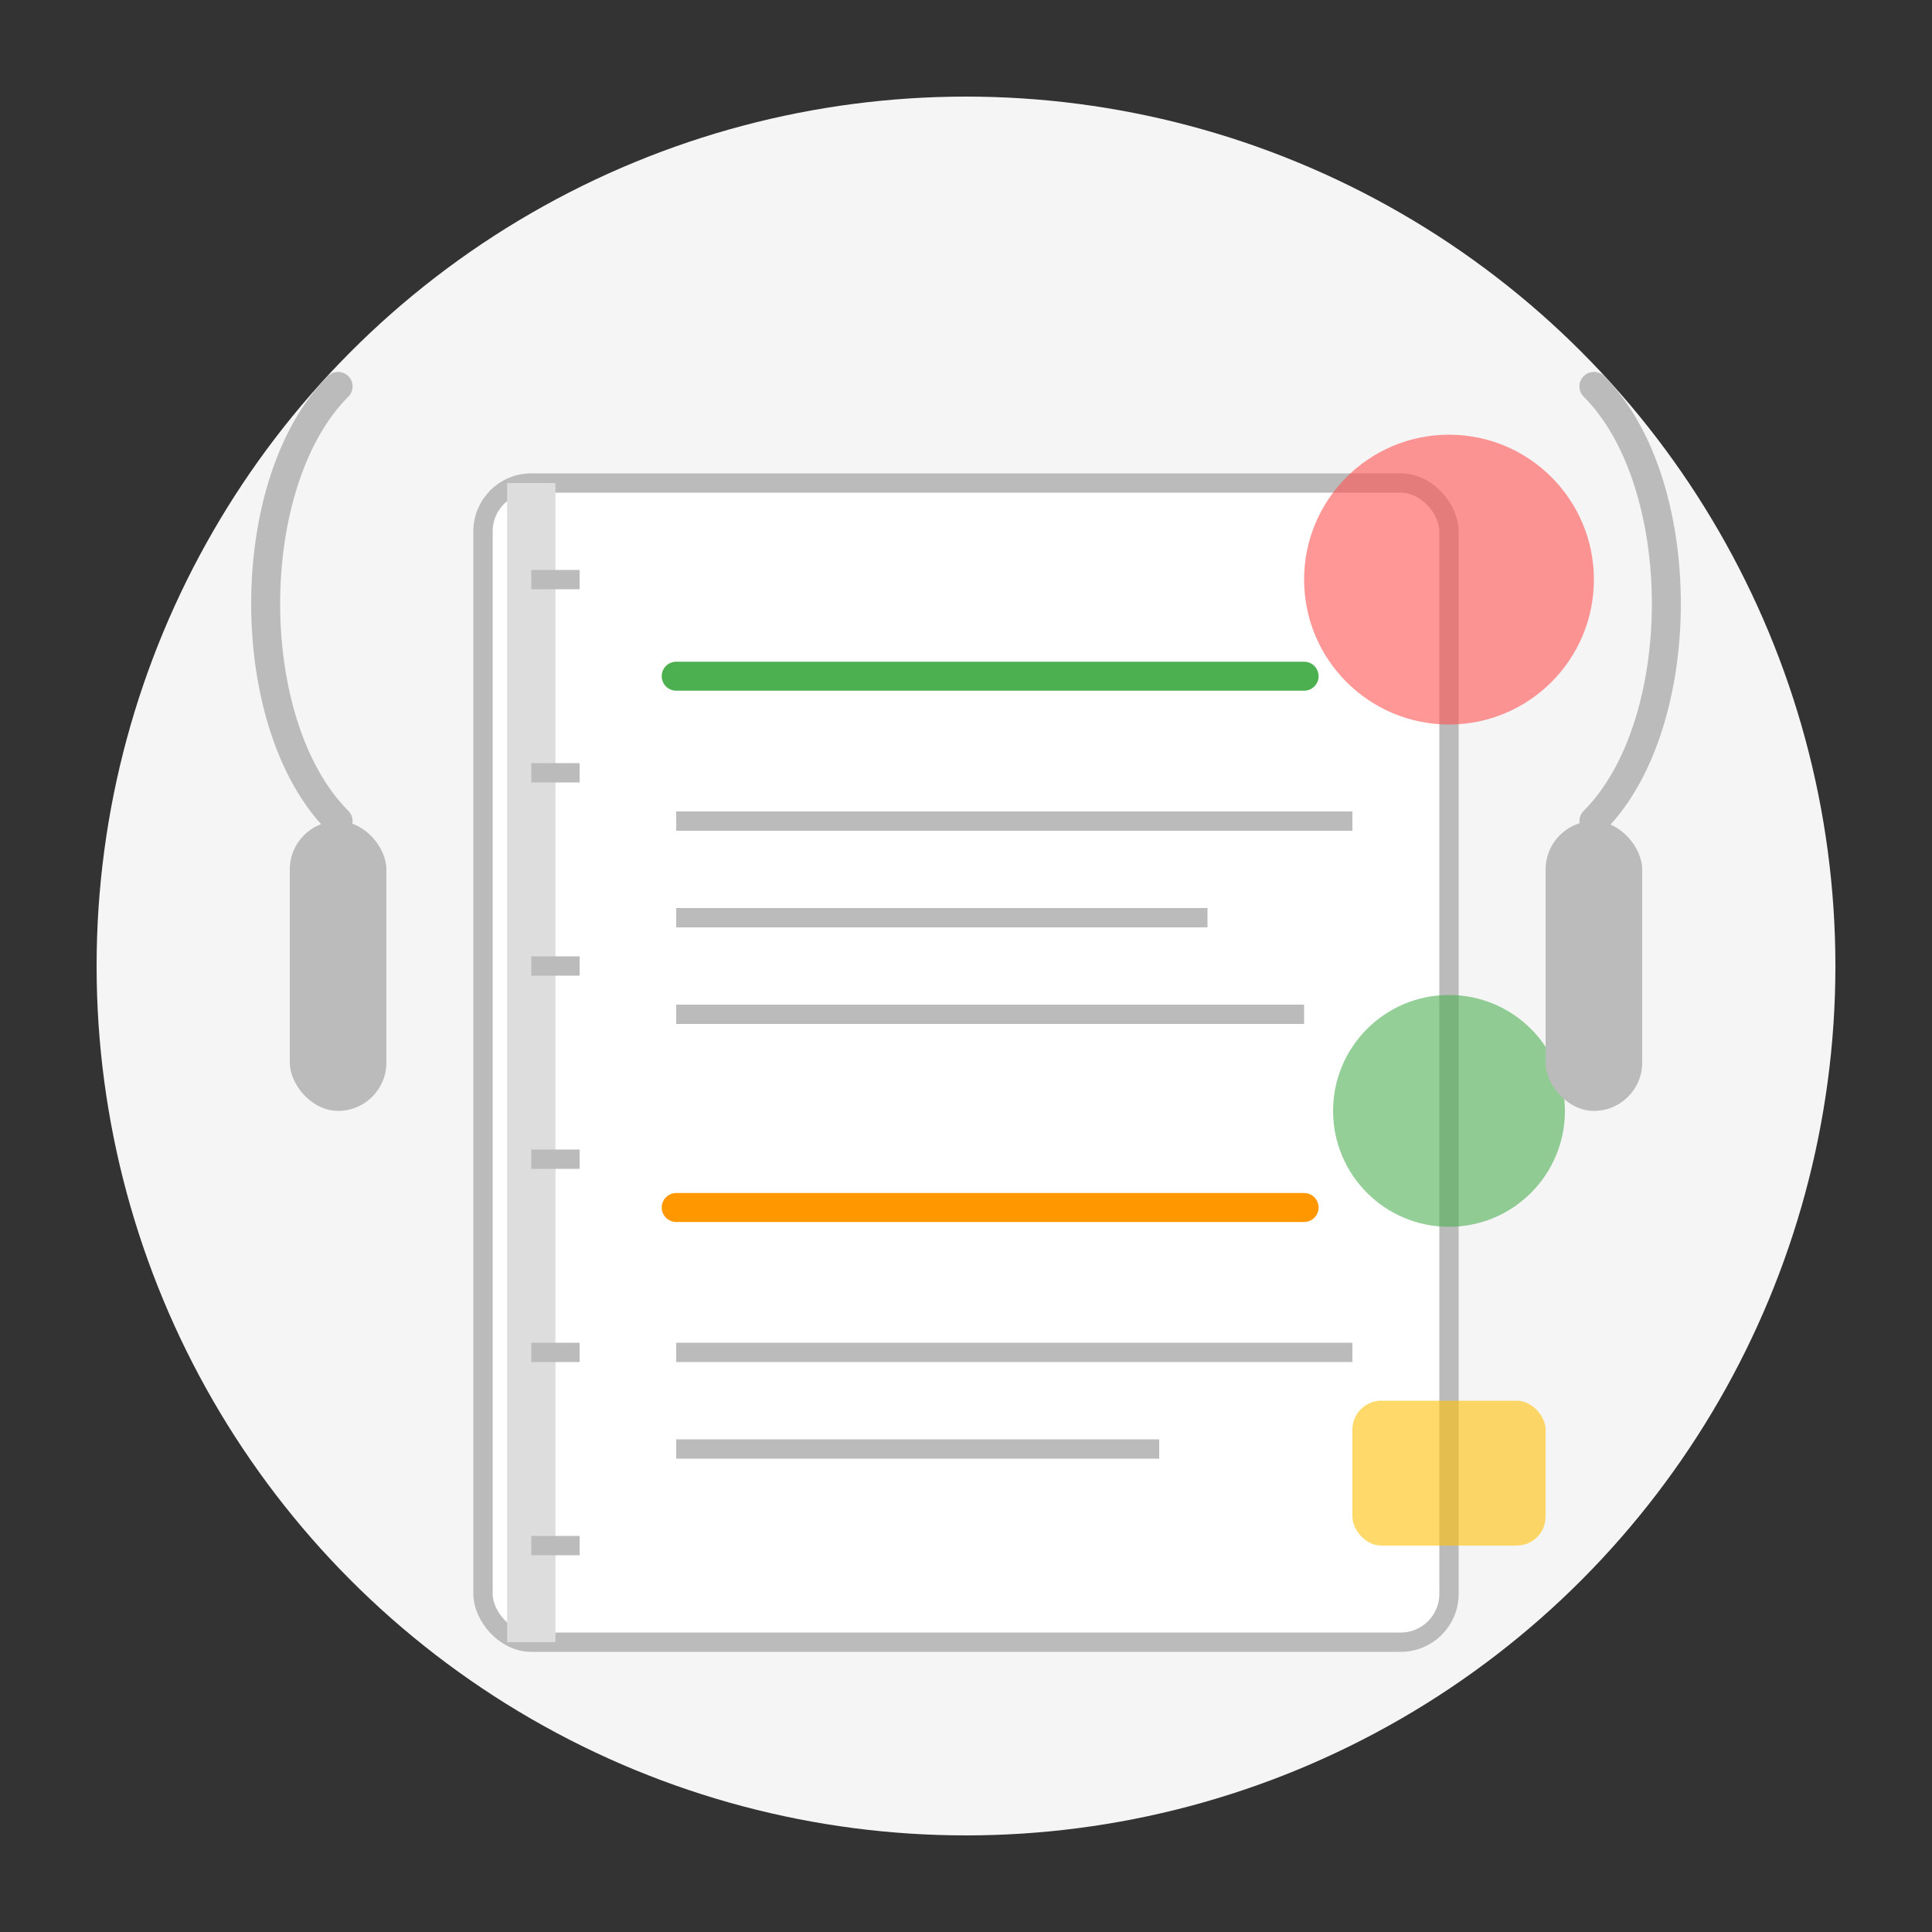
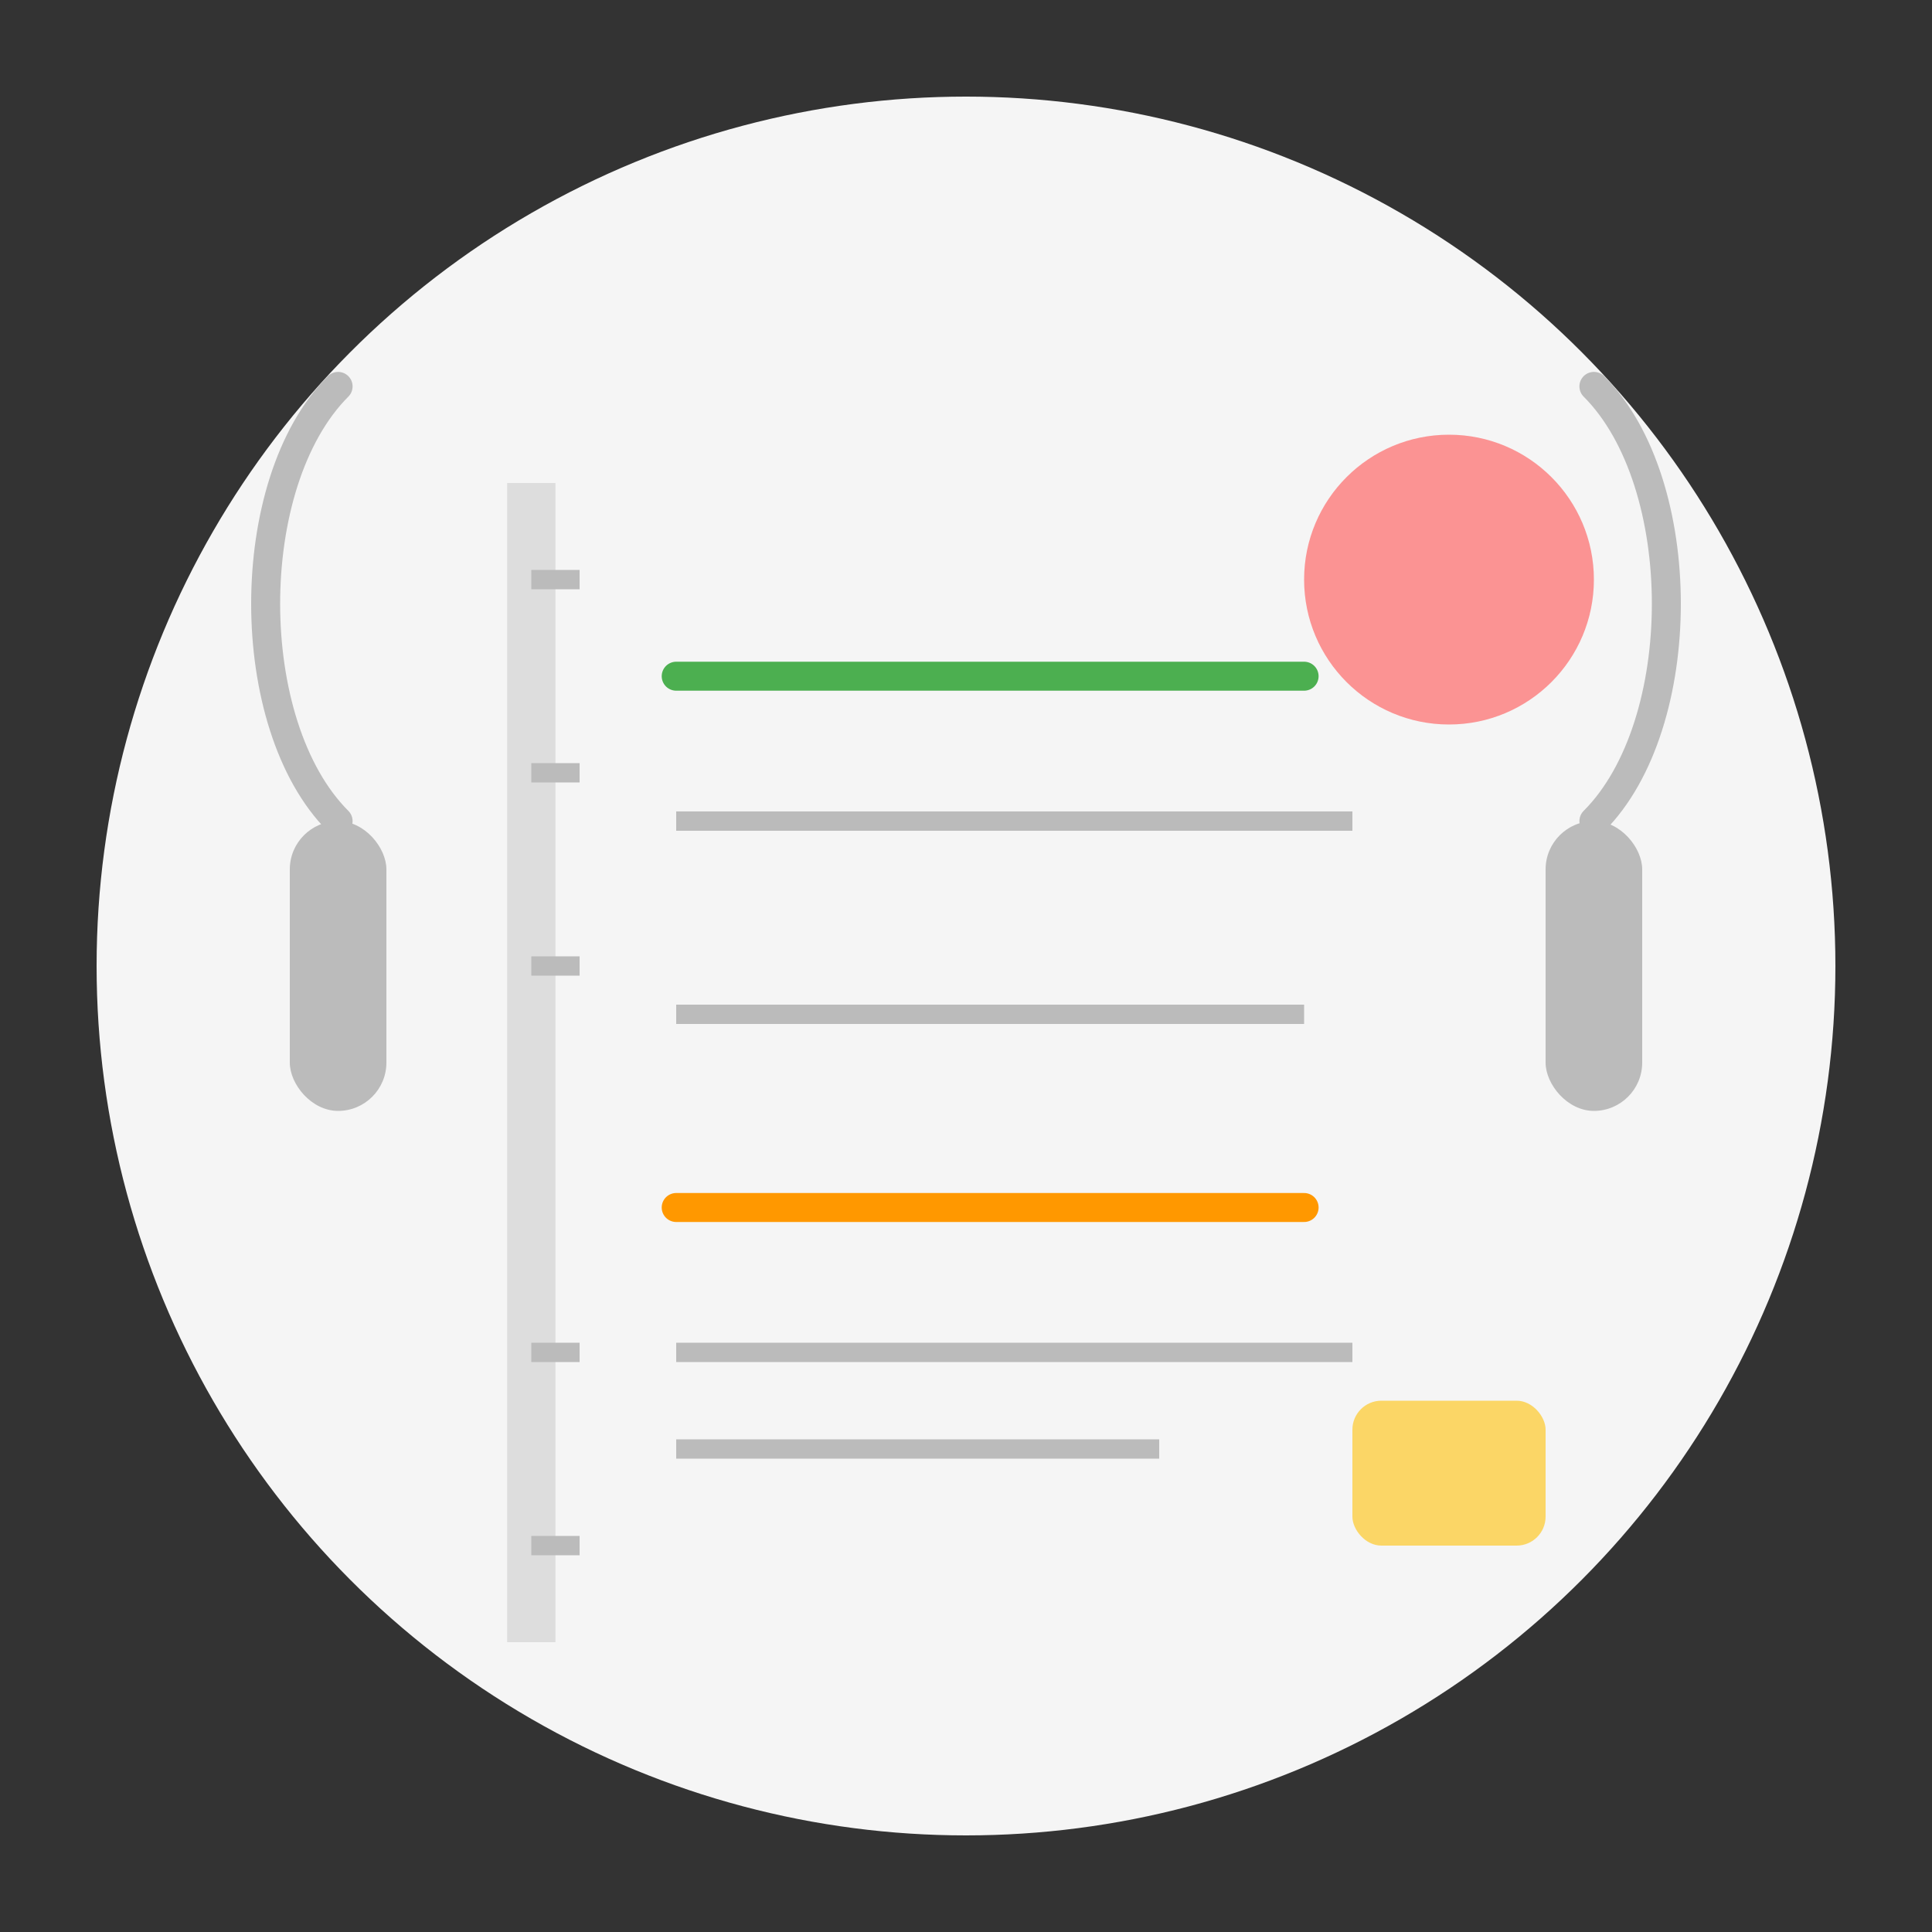
<svg xmlns="http://www.w3.org/2000/svg" width="200" height="200" viewBox="0 0 200 200" fill="none">
  <rect x="0" y="0" width="200" height="200" fill="#333333" stroke="none" />
  <circle cx="100" cy="100" r="90" fill="#F5F5F5" />
-   <rect x="50" y="50" width="100" height="120" rx="5" fill="#FFFFFF" stroke="#BBBBBB" stroke-width="2" />
  <path d="M55 50L55 170" stroke="#DDDDDD" stroke-width="5" />
  <line x1="55" y1="60" x2="60" y2="60" stroke="#BBBBBB" stroke-width="2" />
  <line x1="55" y1="80" x2="60" y2="80" stroke="#BBBBBB" stroke-width="2" />
  <line x1="55" y1="100" x2="60" y2="100" stroke="#BBBBBB" stroke-width="2" />
-   <line x1="55" y1="120" x2="60" y2="120" stroke="#BBBBBB" stroke-width="2" />
  <line x1="55" y1="140" x2="60" y2="140" stroke="#BBBBBB" stroke-width="2" />
  <line x1="55" y1="160" x2="60" y2="160" stroke="#BBBBBB" stroke-width="2" />
  <line x1="70" y1="70" x2="135" y2="70" stroke="#4CAF50" stroke-width="3" stroke-linecap="round" />
  <line x1="70" y1="85" x2="140" y2="85" stroke="#BBBBBB" stroke-width="2" />
-   <line x1="70" y1="95" x2="125" y2="95" stroke="#BBBBBB" stroke-width="2" />
  <line x1="70" y1="105" x2="135" y2="105" stroke="#BBBBBB" stroke-width="2" />
  <line x1="70" y1="125" x2="135" y2="125" stroke="#FF9800" stroke-width="3" stroke-linecap="round" />
  <line x1="70" y1="140" x2="140" y2="140" stroke="#BBBBBB" stroke-width="2" />
  <line x1="70" y1="150" x2="120" y2="150" stroke="#BBBBBB" stroke-width="2" />
  <circle cx="150" cy="60" r="15" fill="#FF5252" opacity="0.6" />
-   <circle cx="150" cy="115" r="12" fill="#4CAF50" opacity="0.6" />
  <rect x="140" y="145" width="20" height="15" rx="3" fill="#FFC107" opacity="0.6" />
  <path d="M35 40C25 50 25 75 35 85" stroke="#BBBBBB" stroke-width="3" stroke-linecap="round" />
  <rect x="30" y="85" width="10" height="30" rx="5" fill="#BBBBBB" />
  <path d="M165 40C175 50 175 75 165 85" stroke="#BBBBBB" stroke-width="3" stroke-linecap="round" />
  <rect x="160" y="85" width="10" height="30" rx="5" fill="#BBBBBB" />
</svg>